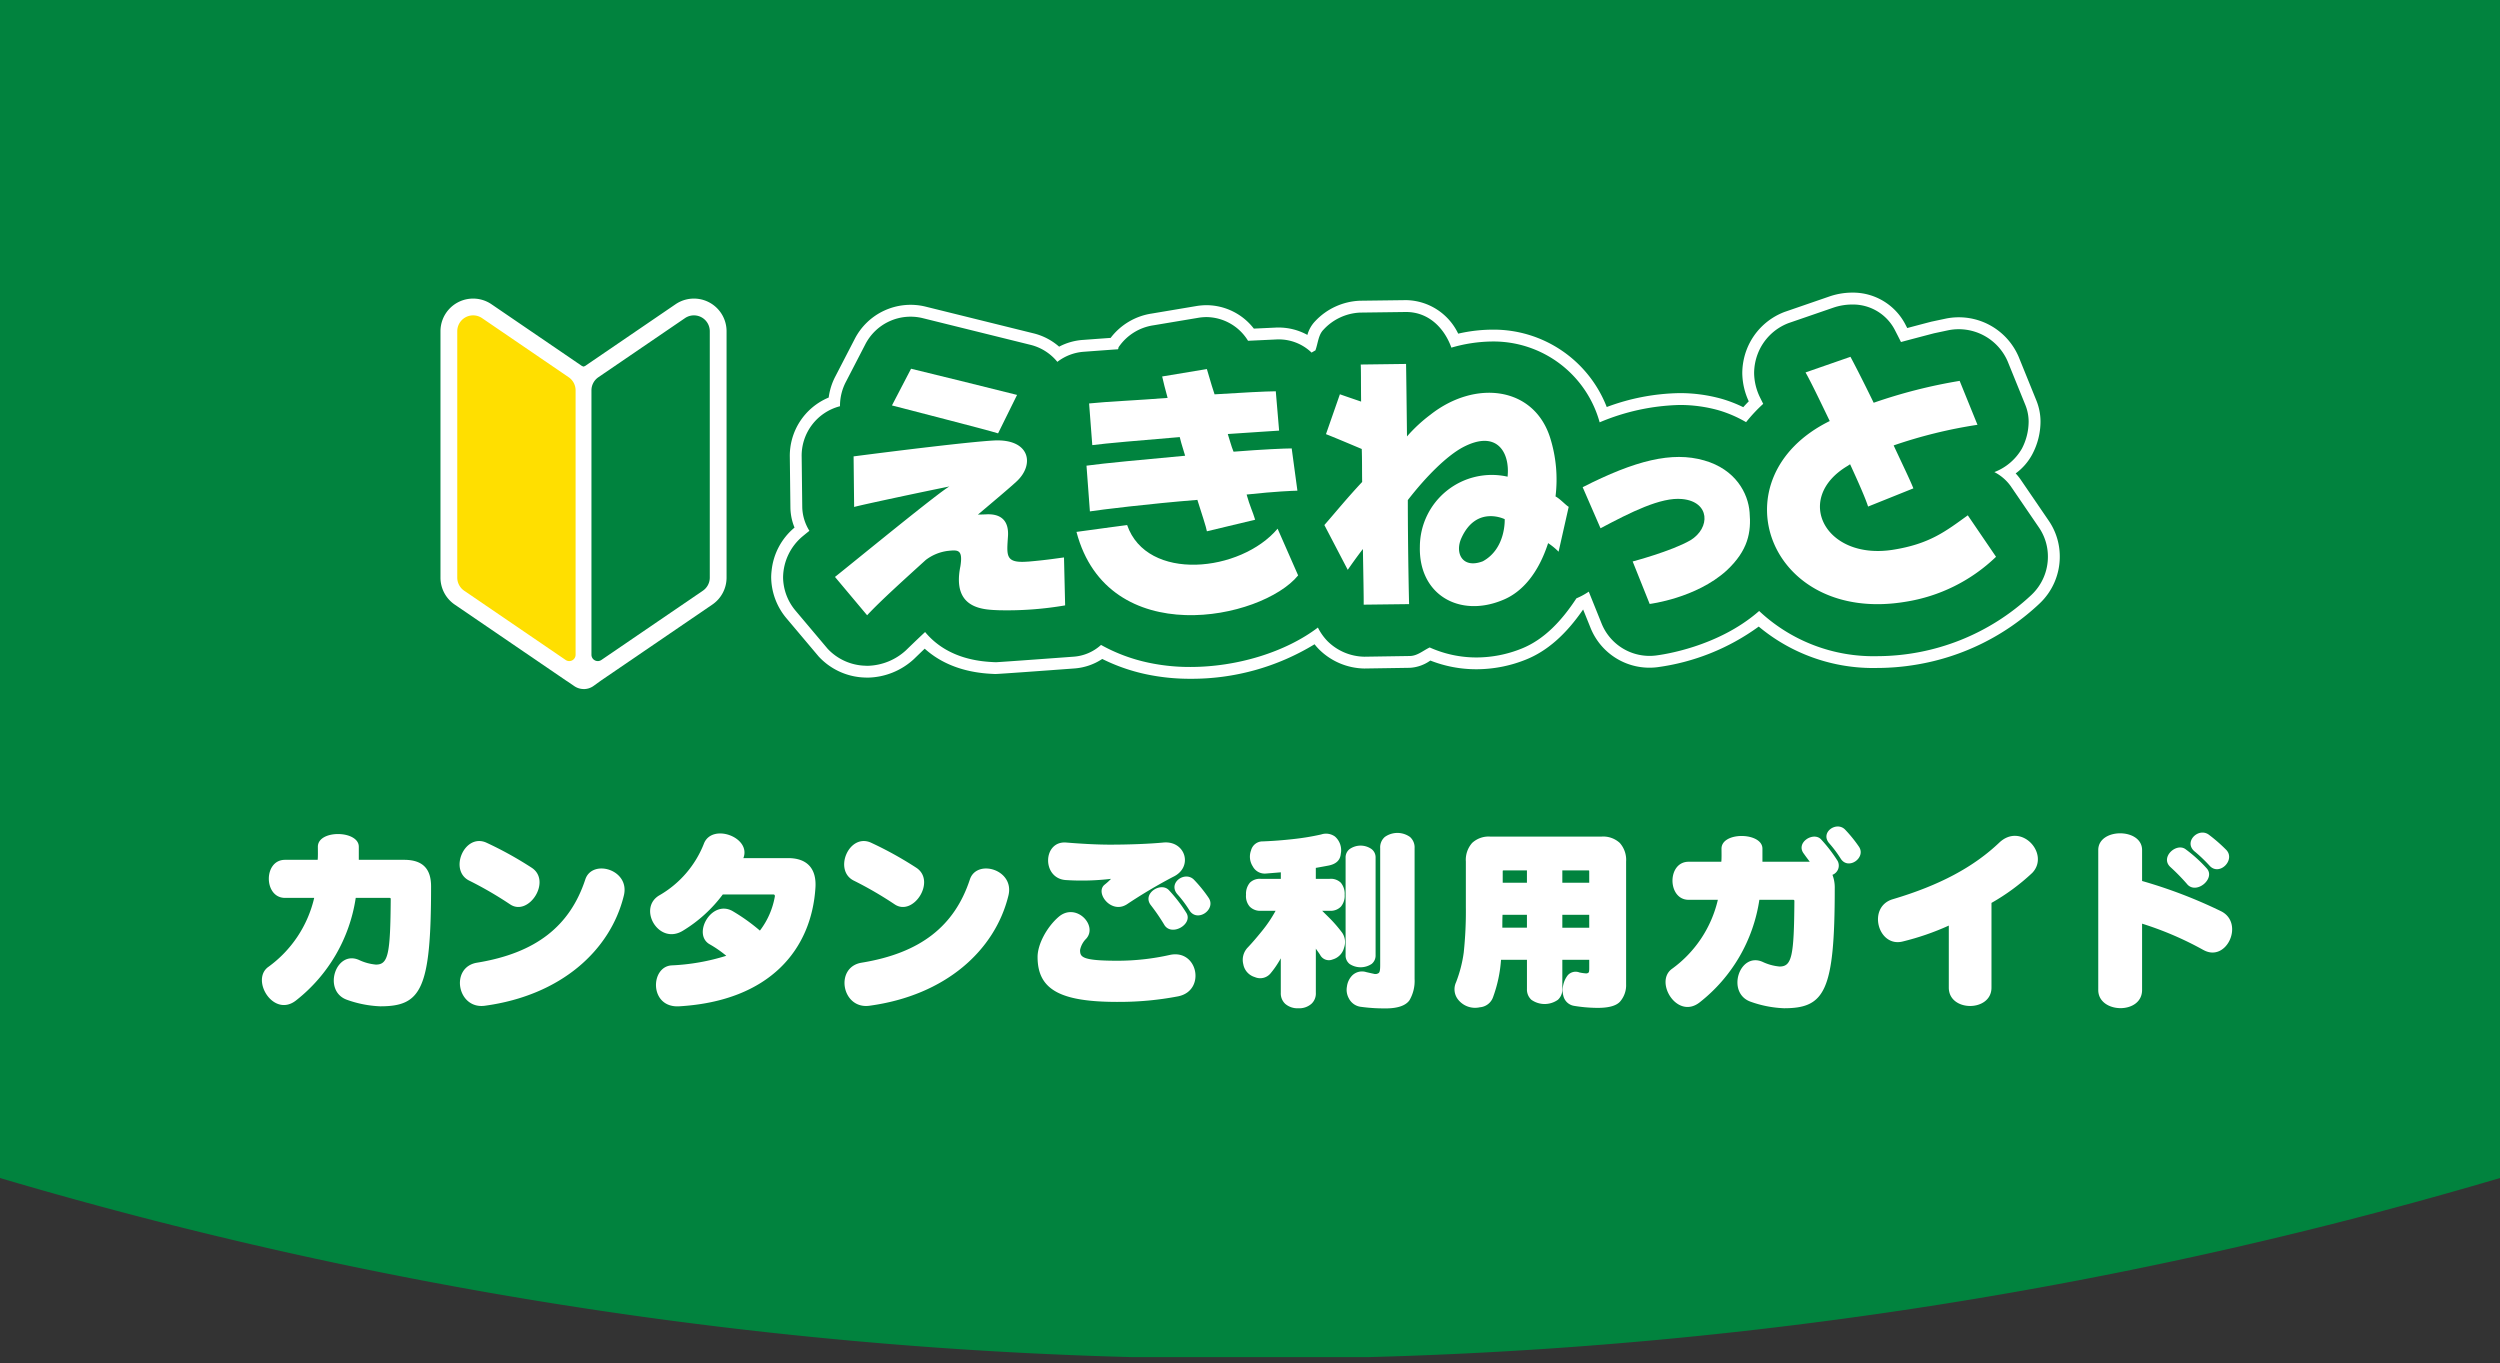
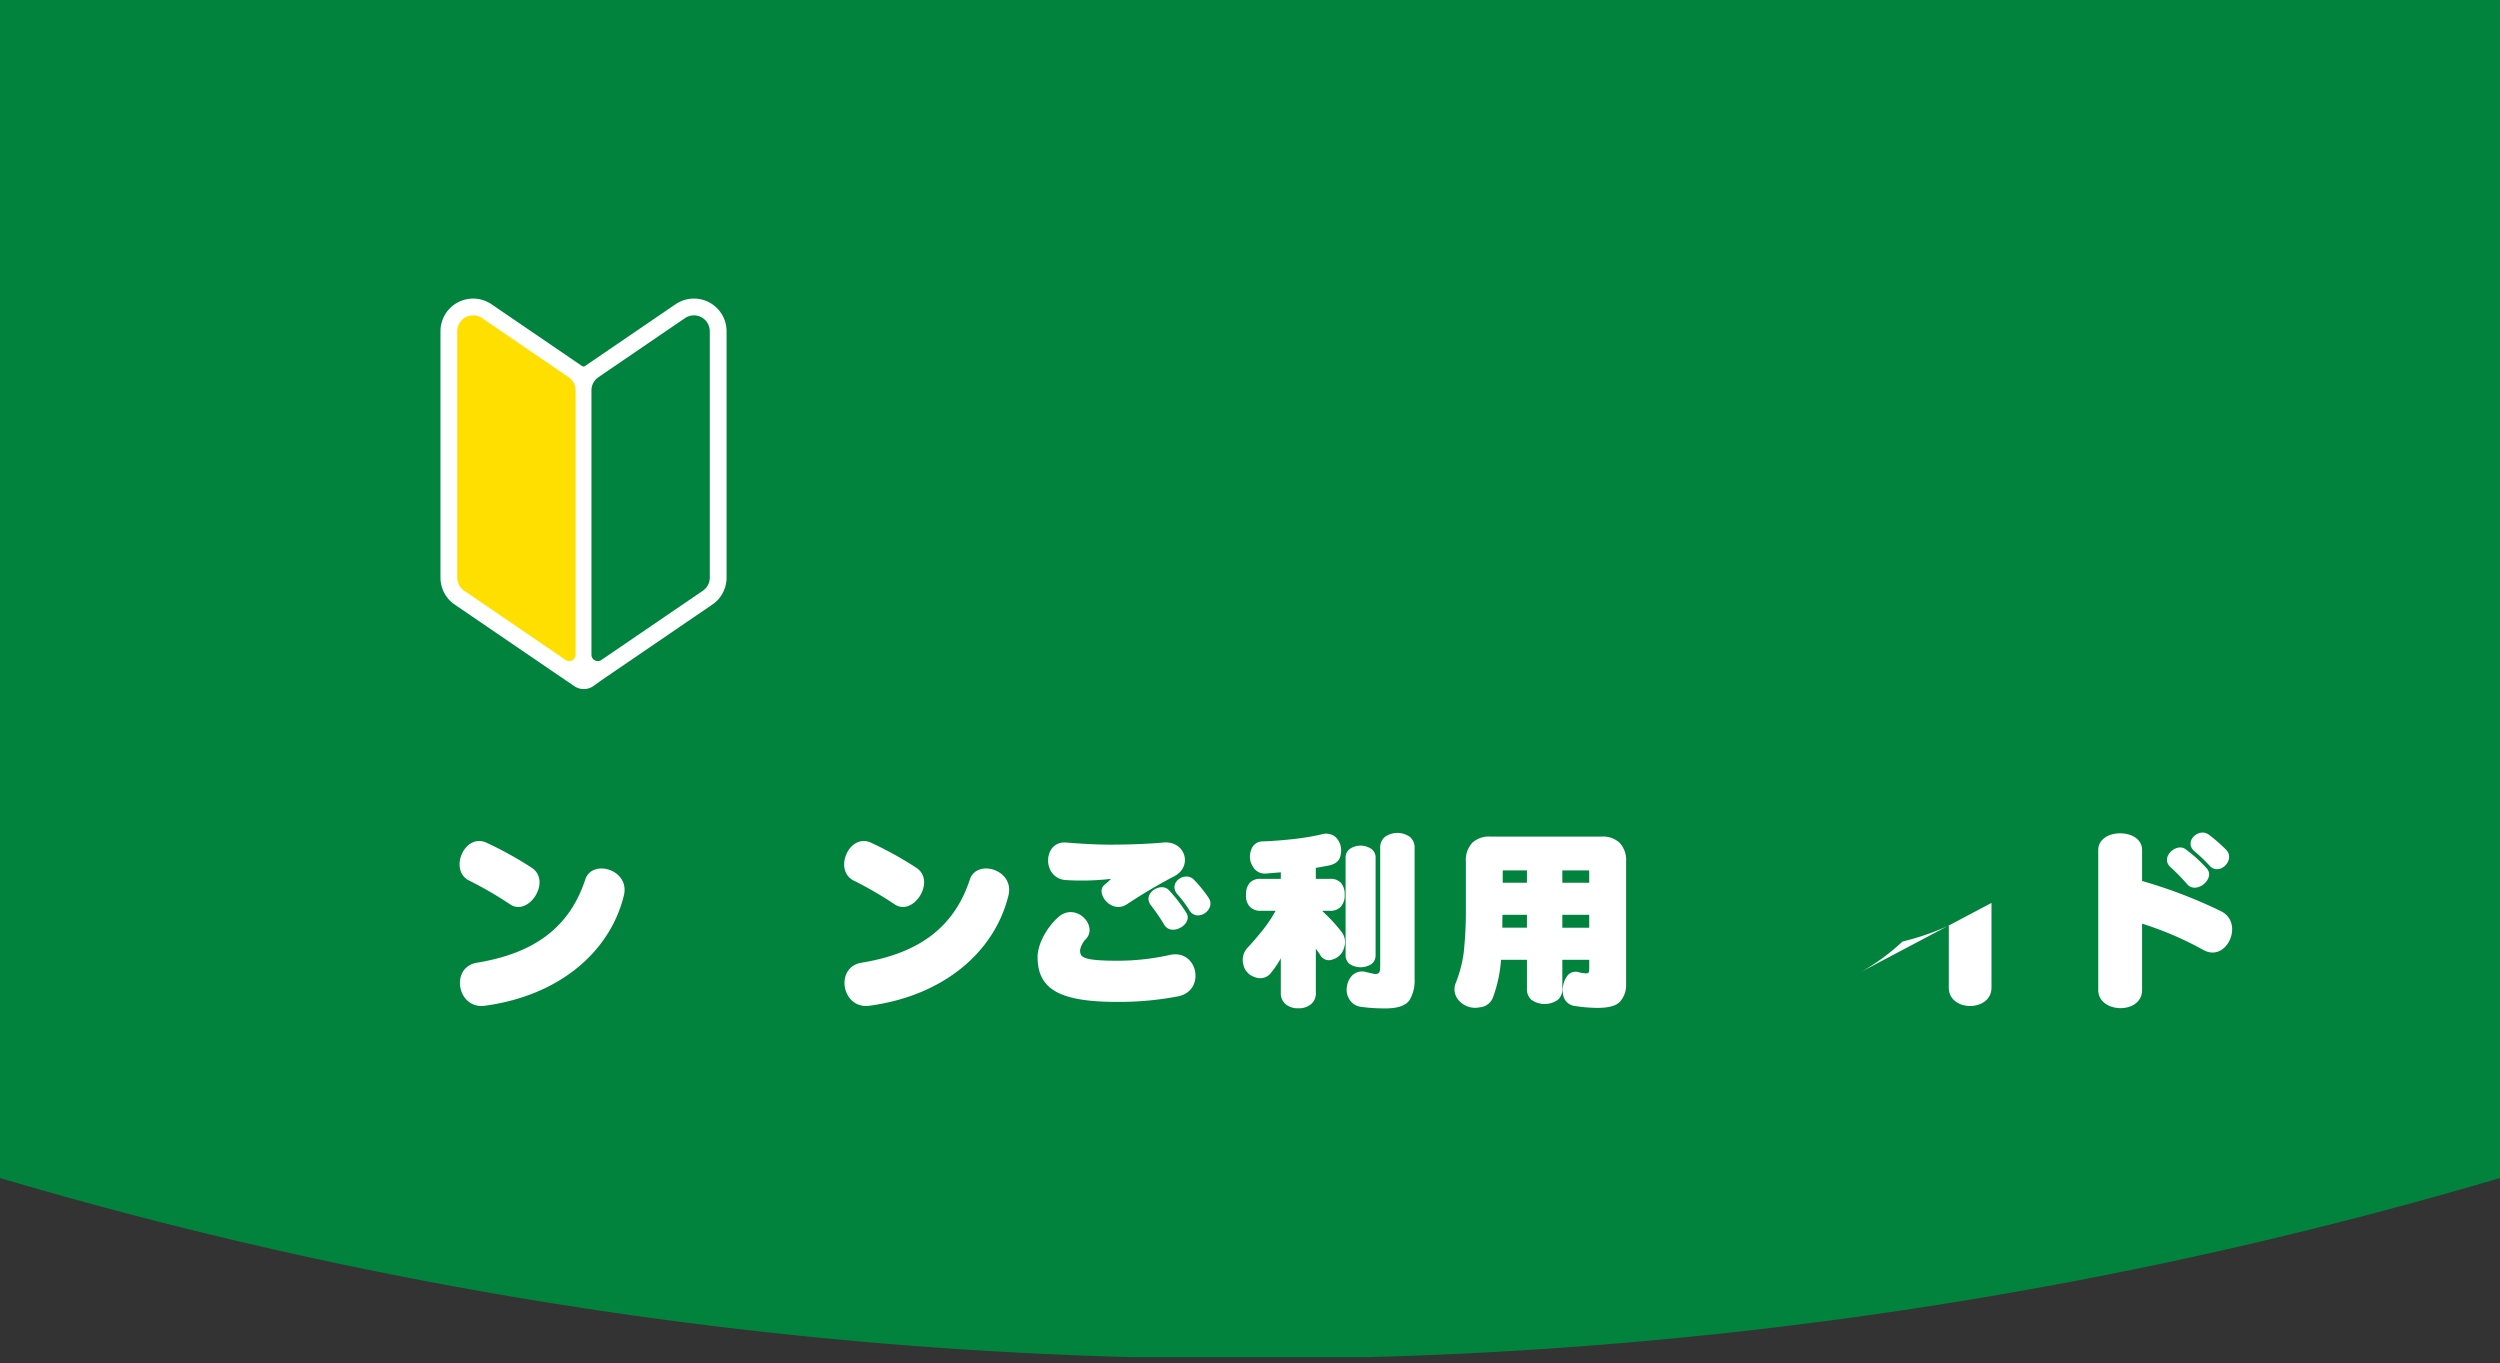
<svg xmlns="http://www.w3.org/2000/svg" width="420" height="229" viewBox="0 0 420 229">
  <rect x="0" y="0" width="420" height="229" fill="#333333" stroke="none" />
  <defs>
    <clipPath id="clip-path">
      <rect id="長方形_1" data-name="長方形 1" width="420" height="229" transform="translate(804 718)" fill="none" />
    </clipPath>
    <clipPath id="clip-path-2">
      <rect id="長方形_37" data-name="長方形 37" width="420" height="262" transform="translate(0 -33)" fill="#00833e" />
    </clipPath>
    <clipPath id="clip-path-3">
-       <rect id="長方形_6" data-name="長方形 6" width="216.484" height="64.879" fill="none" />
-     </clipPath>
+       </clipPath>
    <clipPath id="clip-path-4">
      <rect id="長方形_35" data-name="長方形 35" width="48.063" height="65.605" fill="none" />
    </clipPath>
    <clipPath id="clip-path-5">
      <rect id="長方形_1006" data-name="長方形 1006" width="333" height="30.568" fill="none" />
    </clipPath>
  </defs>
  <g id="マスクグループ_1" data-name="マスクグループ 1" transform="translate(-804 -718)" clip-path="url(#clip-path)">
    <g id="グループ_2042" data-name="グループ 2042" transform="translate(331 593)">
      <g id="グループ_50" data-name="グループ 50" transform="translate(473 124)">
        <g id="グループ_49" data-name="グループ 49" clip-path="url(#clip-path-2)">
          <path id="パス_16" data-name="パス 16" d="M420,197.768A740.471,740.471,0,0,1,210.019,228.12,740.45,740.45,0,0,1,0,197.768V-33.77H420Z" transform="translate(0 1.139)" fill="#01833e" />
        </g>
      </g>
      <g id="グループ_1956" data-name="グループ 1956">
        <g id="グループ_199" data-name="グループ 199" transform="translate(9.964 -2.373)">
          <g id="グループ_53" data-name="グループ 53" transform="translate(592.594 174.533)">
            <g id="グループ_1" data-name="グループ 1" transform="translate(0 2)" clip-path="url(#clip-path-3)">
              <path id="パス_2" data-name="パス 2" d="M69.725,63.2a34.216,34.216,0,0,1-7.247-.747,29.665,29.665,0,0,1-7.63-2.753,8.687,8.687,0,0,1-4.729,1.773c-2.091.156-12.561.928-13.072.928-2.009-.083-7.755-.327-11.935-4.644-1.255,1.192-2.466,2.368-2.466,2.371A10.912,10.912,0,0,1,15.592,63l-.442-.01A9.976,9.976,0,0,1,8.05,59.8L2.615,53.357a9.842,9.842,0,0,1-2.3-6.144A8.743,8.743,0,0,1,.381,46.1a9.8,9.8,0,0,1,3.6-6.633l.474-.385a8.449,8.449,0,0,1-.919-3.658l-.1-8.492A9.587,9.587,0,0,1,9.9,17.658,9.688,9.688,0,0,1,11,13.806l3.2-6.188a9.555,9.555,0,0,1,10.816-4.98l18.05,4.469A9.245,9.245,0,0,1,47.544,9.63a9.058,9.058,0,0,1,4.173-1.37s3.391-.251,5.2-.381a9.646,9.646,0,0,1,6.474-4.062l7.488-1.252a9.827,9.827,0,0,1,1.592-.137A9.193,9.193,0,0,1,79.93,6.385l4.609-.207a8.99,8.99,0,0,1,5.473,1.831c.038-.14.073-.28.108-.416a5.545,5.545,0,0,1,1.294-2.771,9.9,9.9,0,0,1,6.817-3.147l7.631-.1c3.7,0,6.716,2.145,8.327,5.791a25.565,25.565,0,0,1,6.331-.836,19.441,19.441,0,0,1,18.6,13.276A36.268,36.268,0,0,1,151.926,17.2a25.253,25.253,0,0,1,6.8.915,21.736,21.736,0,0,1,4.135,1.691,26.876,26.876,0,0,1,1.9-2.018l-.2-.4a10.612,10.612,0,0,1-1.1-4.475,10.218,10.218,0,0,1,.68-3.69A9.983,9.983,0,0,1,169.912,3.5L177.467.889a10.853,10.853,0,0,1,3.448-.575,8.94,8.94,0,0,1,8.136,4.961s.3.578.6,1.163c2.45-.655,4.774-1.262,4.774-1.262l2.454-.521a10.1,10.1,0,0,1,1.958-.194,9.949,9.949,0,0,1,9.144,6.042l2.978,7.345a8.582,8.582,0,0,1,.61,3.073,10.819,10.819,0,0,1-1.252,5.063,9.1,9.1,0,0,1-3.525,3.582,8.067,8.067,0,0,1,1.567,1.662l4.774,6.989a9.635,9.635,0,0,1,1.672,5.349,9.794,9.794,0,0,1-3.115,7.285,38.655,38.655,0,0,1-20.179,9.989,38.928,38.928,0,0,1-6.366.54c-9.653,0-16.063-3.811-19.884-7.256-7.049,5.759-16.165,7.011-17.21,7.138a9.931,9.931,0,0,1-1.186.073,9.666,9.666,0,0,1-8.966-6.071l-1.713-4.256c-.3.165-.61.318-.922.455-2.908,4.373-6.023,7.177-9.509,8.575A21.232,21.232,0,0,1,117.81,61.6a20,20,0,0,1-7.828-1.576c-.172.1-.337.2-.5.3a5.645,5.645,0,0,1-2.883,1.033l-7.612.118a10.025,10.025,0,0,1-6.91-2.911,9.759,9.759,0,0,1-1.22-1.529c-5.6,3.874-13.4,6.163-21.126,6.163" transform="translate(0.684 0.684)" fill="#00833e" />
              <path id="パス_3" data-name="パス 3" d="M181.6,2a7.912,7.912,0,0,1,7.247,4.415s.623,1.2.957,1.885c2.711-.725,5.556-1.468,5.556-1.468l2.406-.512a8.953,8.953,0,0,1,9.973,5.254l2.978,7.339a7.6,7.6,0,0,1,.537,2.714,9.9,9.9,0,0,1-1.144,4.6,9.076,9.076,0,0,1-4.615,3.925,7.619,7.619,0,0,1,2.73,2.339l4.764,6.976a8.632,8.632,0,0,1,1.5,4.8,8.8,8.8,0,0,1-2.794,6.544A37.983,37.983,0,0,1,185.83,61.077a28.041,28.041,0,0,1-19.852-7.593c-6.922,6.077-16.276,7.348-17.363,7.482a8.686,8.686,0,0,1-9.109-5.384l-2.152-5.346a11.617,11.617,0,0,1-2.072,1.122c-2.46,3.75-5.4,6.919-9.214,8.448a20.326,20.326,0,0,1-7.574,1.487,19.121,19.121,0,0,1-7.863-1.681c-1.138.543-2.079,1.427-3.359,1.437l-7.622.118a8.988,8.988,0,0,1-6.2-2.628,9.132,9.132,0,0,1-1.6-2.272C86.4,60.4,78.263,62.891,70.412,62.891a33.185,33.185,0,0,1-7.037-.725,28.563,28.563,0,0,1-7.962-2.978,7.627,7.627,0,0,1-4.682,1.98s-12.5.925-13,.925H37.72c-2.215-.092-7.974-.381-11.861-5.073-1.481,1.38-3.226,3.08-3.226,3.08a9.834,9.834,0,0,1-6.357,2.593c-.13,0-.257,0-.385-.01a9.02,9.02,0,0,1-6.4-2.845L4.065,53.4A8.843,8.843,0,0,1,2,47.878a9.123,9.123,0,0,1,3.3-6.951s.687-.566,1.122-.909a7.836,7.836,0,0,1-1.2-3.919l-.1-8.5a8.576,8.576,0,0,1,6.439-8.512A8.686,8.686,0,0,1,12.57,14.96l3.207-6.2a8.551,8.551,0,0,1,9.687-4.469L43.514,8.76a8.408,8.408,0,0,1,4.564,2.873,8.2,8.2,0,0,1,4.4-1.694s4.275-.318,5.778-.42c.083-.1.06-.219.111-.35a8.591,8.591,0,0,1,5.867-3.68l7.494-1.255a8.529,8.529,0,0,1,1.43-.124,8.289,8.289,0,0,1,6.954,3.982l4.675-.219c.146-.01.289-.013.432-.013a7.928,7.928,0,0,1,5.568,2.218c.21-.13.426-.254.645-.375.451-1.246.48-2.6,1.373-3.493a8.881,8.881,0,0,1,6.121-2.854l7.631-.1h.118c3.738,0,6.4,2.641,7.6,5.988A25.222,25.222,0,0,1,121.2,8.211a18.5,18.5,0,0,1,17.983,13.581,36.665,36.665,0,0,1,13.422-2.915,24.026,24.026,0,0,1,6.531.88,20.708,20.708,0,0,1,4.647,2.006,26.513,26.513,0,0,1,2.88-3.077c-.137-.261-.528-1.058-.528-1.058a9.566,9.566,0,0,1-1-4.052,9.2,9.2,0,0,1,.617-3.318,8.959,8.959,0,0,1,5.168-5.139l7.548-2.6A9.863,9.863,0,0,1,181.6,2m0-2h0a11.818,11.818,0,0,0-3.757.626l-7.568,2.609a10.972,10.972,0,0,0-6.36,6.258,11.255,11.255,0,0,0-.769,4.094,11.592,11.592,0,0,0,1.087,4.678q-.477.482-.925.982a22.463,22.463,0,0,0-3.607-1.4,26.114,26.114,0,0,0-7.091-.963,36.409,36.409,0,0,0-12.236,2.336,20.383,20.383,0,0,0-19.168-13,26.228,26.228,0,0,0-5.788.674,9.878,9.878,0,0,0-8.744-5.632l-7.774.1a10.891,10.891,0,0,0-7.526,3.455,5.38,5.38,0,0,0-1.29,2.288,10.032,10.032,0,0,0-4.866-1.24c-.175,0-.353,0-.531.013l-3.6.168a10.105,10.105,0,0,0-7.933-3.935,10.791,10.791,0,0,0-1.767.153L63.9,3.522a10.662,10.662,0,0,0-6.871,4.084c-1.869.133-4.7.343-4.7.343A10.07,10.07,0,0,0,48.374,9.08a10.2,10.2,0,0,0-4.4-2.263L25.945,2.355A10.554,10.554,0,0,0,14.013,7.828L10.8,14.045a10.547,10.547,0,0,0-1.138,3.582A10.594,10.594,0,0,0,3.131,27.632l.1,8.489a9.122,9.122,0,0,0,.693,3.353A10.813,10.813,0,0,0,.073,46.705,9.484,9.484,0,0,0,0,47.878a10.88,10.88,0,0,0,2.539,6.8l5.425,6.436a11.007,11.007,0,0,0,7.815,3.553c.165.006.331.013.5.013a11.75,11.75,0,0,0,7.707-3.121c.029-.029.836-.814,1.808-1.742,4.364,3.944,9.891,4.176,11.846,4.256h0c.613,0,8.55-.582,13.238-.928a9.752,9.752,0,0,0,4.742-1.6,30.942,30.942,0,0,0,7.336,2.562,35.339,35.339,0,0,0,7.456.769,39.643,39.643,0,0,0,20.875-5.8,10.355,10.355,0,0,0,.737.842,11.055,11.055,0,0,0,7.625,3.232l7.653-.118a6.527,6.527,0,0,0,3.372-1.176l.07-.044a20.989,20.989,0,0,0,7.749,1.462,22.28,22.28,0,0,0,8.314-1.627c3.534-1.418,6.684-4.173,9.6-8.413l1.243,3.08a10.666,10.666,0,0,0,11.2,6.62,37.366,37.366,0,0,0,17.058-6.83,29.974,29.974,0,0,0,19.915,6.954,39.917,39.917,0,0,0,6.531-.553A39.6,39.6,0,0,0,213.039,52.28a10.8,10.8,0,0,0,3.445-8.044,10.619,10.619,0,0,0-1.843-5.9l-4.767-6.98a8.756,8.756,0,0,0-.8-.982,9.512,9.512,0,0,0,2.81-3.248,11.8,11.8,0,0,0,1.364-5.543,9.5,9.5,0,0,0-.674-3.407l-2.984-7.361a10.931,10.931,0,0,0-12.214-6.458l-2.428.515c-.073.016-1.945.505-4.091,1.077-.14-.273-.242-.464-.242-.464A9.913,9.913,0,0,0,181.6,0" fill="#fff" />
              <path id="パス_4" data-name="パス 4" d="M45.9,20.67l-3-6.9c8.839-4.5,15.014-6.048,20.411-4.5,5.27,1.5,7.393,5.5,7.634,8.728.286,3.325-.226,6.388-3.878,9.786-5.127,4.647-12.91,5.6-12.91,5.6L51.3,26.248s6.509-1.716,9.71-3.566c3.375-2.056,3.315-6.477-1.4-6.922-3.569-.353-8.645,2.225-13.711,4.91" transform="translate(93.43 18.919)" fill="#fff" />
              <path id="パス_5" data-name="パス 5" d="M27.4,8.422c-.947-.264-16.375-4.056-17.808-4.4l-3.21,6.166c2.225.6,15.672,4.014,17.83,4.691Z" transform="translate(13.908 8.764)" fill="#fff" />
              <path id="パス_6" data-name="パス 6" d="M35.81,28.175c-3.865.308-3.585-.976-3.369-4.3.172-2.988-1.643-3.735-3.62-3.639-.559.029-1.014.029-1.437.048,2.841-2.4,5.2-4.383,6.407-5.489,3.226-2.889,2.377-7.348-3.855-6.957C25.754,8.085,14.042,9.524,6.5,10.5L6.592,19c1.087-.331,12.542-2.759,16.015-3.448-1.583.8-16.06,12.678-19.235,15.2l5.4,6.439c2.406-2.574,6.477-6.217,9.856-9.293a7.71,7.71,0,0,1,3.665-1.516c1.726-.181,2.6-.286,2.152,2.574-1.494,7.326,4.043,7.288,6.522,7.393a57.624,57.624,0,0,0,11.073-.817l-.191-8.051c-.922.1-2.692.416-6.036.7" transform="translate(7.345 17.012)" fill="#fff" />
              <path id="パス_7" data-name="パス 7" d="M16.667,20.274l.572,7.682c1.637-.264,9.932-1.284,18.056-1.936.734,2.333,1.491,4.6,1.6,5.279L45,29.357c-.4-1.357-.9-2.3-1.433-4.233,5.022-.54,7.685-.623,8.534-.648l-.96-7.1c-1.262.01-4.675.146-9.77.55-.407-.979-.645-2.012-.969-2.975,4.227-.3,7.609-.477,8.626-.566l-.559-6.608c-1.748.016-5.686.219-10.285.512C37.542,6.4,37.049,4.465,36.89,4.043L29.38,5.289c.229,1.008.47,2,.915,3.6-5.34.426-10.132.61-13.19.934l.534,7c2.149-.292,8.327-.82,14.693-1.351.378,1.535.6,2.031.906,3.134-7.04.652-13.546,1.246-16.575,1.669" transform="translate(36.306 8.798)" fill="#fff" />
              <path id="パス_8" data-name="パス 8" d="M49.929,12.9c-6.169,7.323-21.946,9.014-25.283-.62l-8.508,1.16c5.289,20.058,31.147,14.779,37.24,7.31Z" transform="translate(35.151 26.759)" fill="#fff" />
-               <path id="パス_9" data-name="パス 9" d="M86.367,30.024c-3.684,2.644-6.382,4.825-12.659,5.8-11.4,1.735-16.686-8.728-7.472-14.14.124-.092.254-.165.356-.245,1.456,3.159,2.635,5.851,3.023,7.113l7.612-3.058c-.61-1.526-1.869-4.1-3.315-7.215a80.133,80.133,0,0,1,14.083-3.464L85,7.436a87.014,87.014,0,0,0-14.445,3.677c-1.834-3.782-3.385-6.773-3.9-7.72L59.109,6.018c.88,1.551,2.336,4.574,4.065,8.165-19.283,9.5-10.368,34.23,12.755,30.359A28.239,28.239,0,0,0,91.112,36.99Z" transform="translate(114.664 7.391)" fill="#fff" />
              <path id="パス_10" data-name="パス 10" d="M68.076,26.035a23.4,23.4,0,0,0-.884-9.8C64.478,7.528,54.571,6.384,47.061,12.3a25.6,25.6,0,0,0-3.938,3.652c-.064-5.781-.13-10.965-.156-12.179l-7.618.1c.057.791.029,2.8.064,6.226-1.57-.54-2.441-.83-3.563-1.23l-2.339,6.7c1.29.5,3.947,1.624,6.01,2.492.07,1.732.035,3.836.07,5.54-2.584,2.759-4.542,5.177-6.35,7.237l3.928,7.526c.547-.791,1.541-2.209,2.546-3.5.073,4.574.149,8.133.13,9.351l7.628-.092c-.029-1.265-.2-8.464-.213-17.477,3.118-4.027,6.573-7.444,9.265-8.88,5.75-3.029,7.924.931,7.494,4.949A12.083,12.083,0,0,0,45.287,34.451c-.222,8.1,6.63,11.973,13.838,9.02,3.42-1.338,6.109-4.656,7.707-9.592a10.727,10.727,0,0,1,1.758,1.44l1.7-7.539c-.486-.27-1.452-1.354-2.212-1.745m-12.236,10.9c-3.448,1.306-4.745-1.44-3.544-3.982,2.52-5.457,7.24-3.1,7.24-3.1s.242,4.961-3.7,7.088" transform="translate(63.694 8.208)" fill="#fff" />
            </g>
          </g>
          <g id="グループ_35" data-name="グループ 35" transform="translate(537.036 177.533)">
            <rect id="長方形_34" data-name="長方形 34" width="8.472" height="50.86" transform="translate(19.73 11.425)" fill="#fff" />
            <g id="グループ_34" data-name="グループ 34">
              <g id="グループ_33" data-name="グループ 33" clip-path="url(#clip-path-4)">
                <path id="パス_11" data-name="パス 11" d="M24.074,65.6a2.815,2.815,0,0,1-1.589-.49l-1.211-.826q-.083-.049-.164-.1L2.393,51.41A5.481,5.481,0,0,1,0,46.88V5.486A5.484,5.484,0,0,1,8.576.957L24.031,11.505,39.487.957a5.484,5.484,0,0,1,8.576,4.53V46.88a5.48,5.48,0,0,1-2.393,4.53L26.983,64.164l-1.26.909a2.818,2.818,0,0,1-1.649.532M5.64,46.8,24.031,59.35,42.423,46.8V5.781L28.183,15.5v.625a2.82,2.82,0,0,1-2.82,2.82H22.7a2.82,2.82,0,0,1-2.82-2.82V15.5L5.64,5.781ZM42.667,5.614Zm-1.59-2.329Z" fill="#fff" />
                <path id="パス_12" data-name="パス 12" d="M0,12.6V57.02a1.066,1.066,0,0,0,1.666.88L18.717,46.263a2.664,2.664,0,0,0,1.162-2.2V2.669a2.664,2.664,0,0,0-4.166-2.2L1.162,10.4A2.665,2.665,0,0,0,0,12.6" transform="translate(25.364 2.817)" fill="#00833e" />
                <path id="パス_13" data-name="パス 13" d="M18.717,10.4,4.166.468A2.664,2.664,0,0,0,0,2.669V44.063a2.665,2.665,0,0,0,1.163,2.2L18.213,57.9a1.066,1.066,0,0,0,1.667-.88V12.6a2.664,2.664,0,0,0-1.162-2.2" transform="translate(2.82 2.817)" fill="#ffdf00" />
              </g>
            </g>
          </g>
        </g>
        <g id="グループ_357" data-name="グループ 357" transform="translate(517 263.85)">
          <g id="グループ_356" data-name="グループ 356" clip-path="url(#clip-path-5)">
-             <path id="パス_140" data-name="パス 140" d="M19.9,29.536a18.718,18.718,0,0,1-5.621-1.1c-4.133-1.485-1.872-8.428,2.036-6.685a8.4,8.4,0,0,0,2.841.776c2.068,0,2.422-1.745,2.486-10.98,0-.1,0-.227-.193-.227H15.763A26.946,26.946,0,0,1,5.75,28.535c-3.778,3-7.654-3.391-4.715-5.589A19.838,19.838,0,0,0,8.785,11.32H3.878c-3.587,0-3.651-6.394,0-6.394H9.367c.066-.484.034-1.711.034-2.2,0-2.907,6.878-2.777,6.878,0v2.2H23.9c3.13,0,4.52,1.517,4.52,4.458,0,17.342-1.679,20.151-8.525,20.151" transform="translate(0 0.675)" fill="#fff" />
            <path id="パス_141" data-name="パス 141" d="M24.089,11.77a62.735,62.735,0,0,0-6.783-3.942C13.753,6.15,16.4-.181,20.085,1.4a61.251,61.251,0,0,1,7.652,4.231c3.425,2.227-.516,8.3-3.649,6.137m-4.2,17.051c-4.681.646-5.91-6.492-1.324-7.233C28.447,19.97,34.165,15.45,36.749,7.6c1.16-3.521,7.622-1.647,6.458,2.777-2.261,9.139-10.527,16.7-23.317,18.44" transform="translate(17.582 1.295)" fill="#fff" />
-             <path id="パス_142" data-name="パス 142" d="M35.571,29.59c-5.07.291-4.877-6.717-1.226-6.878A35.851,35.851,0,0,0,43.484,21.1a19.228,19.228,0,0,0-2.745-1.906c-3.037-1.647.225-7.588,3.778-5.618a31.712,31.712,0,0,1,4.618,3.294,13.135,13.135,0,0,0,2.518-5.782c0-.191-.1-.289-.257-.289H42.9a23.65,23.65,0,0,1-6.717,6.1c-4.1,2.486-7.654-3.842-3.908-5.973A17.3,17.3,0,0,0,39.7,2.333c1.3-3.617,8.045-1.162,6.657,2.359h7.524c3.262,0,4.779,1.84,4.586,4.941C57.821,20,50.845,28.684,35.571,29.59" transform="translate(34.529 0.621)" fill="#fff" />
            <path id="パス_143" data-name="パス 143" d="M54.494,11.77a62.734,62.734,0,0,0-6.783-3.942C44.158,6.15,46.808-.181,50.49,1.4a61.249,61.249,0,0,1,7.652,4.231c3.425,2.227-.516,8.3-3.649,6.137m-4.2,17.051c-4.681.646-5.91-6.492-1.324-7.233C58.852,19.97,64.57,15.45,67.154,7.6c1.16-3.521,7.622-1.647,6.458,2.777-2.261,9.139-10.527,16.7-23.317,18.44" transform="translate(51.786 1.295)" fill="#fff" />
            <path id="パス_144" data-name="パス 144" d="M74.759,28.052c-9.656,0-13.434-2.068-13.434-7.556,0-2.131,1.551-5.006,3.521-6.717,2.907-2.52,6.653,1.419,4.652,3.649a3.717,3.717,0,0,0-1.033,1.9c0,1.164.225,1.808,6.294,1.808a40.146,40.146,0,0,0,8.755-.969c4.747-1.065,6.135,5.975,1.451,6.944a52.247,52.247,0,0,1-10.206.937m1.487-16.341C73.63,13.29,70.917,9.671,72.6,8.347a9.978,9.978,0,0,0,1.065-.969,41.577,41.577,0,0,1-7.654.2c-4.006-.325-3.81-6.621.13-6.3,2.327.193,5.038.355,7.363.355,3.132,0,6.621-.13,8.946-.355,3.746-.355,5.1,4.167,1.613,5.78a85.74,85.74,0,0,0-7.813,4.652m6.362,3.39a32.863,32.863,0,0,0-2.261-3.3c-1.519-1.97,1.745-4,3.068-2.486A24.367,24.367,0,0,1,86.323,13.1c1.162,1.874-2.488,4.037-3.714,2m4.231-2.422a18.833,18.833,0,0,0-1.972-2.65c-1.774-1.936,1.2-4.035,2.716-2.518a22.637,22.637,0,0,1,2.486,3.068c1.29,1.938-1.906,4.2-3.23,2.1" transform="translate(68.988 1.418)" fill="#fff" />
            <path id="パス_145" data-name="パス 145" d="M94.041,12.876a2.387,2.387,0,0,1-1.906.712H90.877c.612.614,1.16,1.13,1.645,1.647a23.178,23.178,0,0,1,1.713,2.034,2.8,2.8,0,0,1,.323,2.52,2.737,2.737,0,0,1-1.9,1.97,1.658,1.658,0,0,1-2.131-.776c-.2-.323-.453-.646-.712-1.033v7.4a2.364,2.364,0,0,1-.744,1.872,3.113,3.113,0,0,1-2.2.744,3.16,3.16,0,0,1-2.2-.744,2.4,2.4,0,0,1-.744-1.84V21.565c-.132.257-.291.516-.453.776a14.944,14.944,0,0,1-1.226,1.711,2.257,2.257,0,0,1-2.682.678,2.753,2.753,0,0,1-1.938-2.163,2.991,2.991,0,0,1,.744-2.809c.71-.744,1.485-1.649,2.323-2.682a22.362,22.362,0,0,0,2.361-3.487H80.607a2.431,2.431,0,0,1-1.906-.712,2.663,2.663,0,0,1-.614-1.97,2.9,2.9,0,0,1,.646-2.034,2.358,2.358,0,0,1,1.874-.646h3.326v-1.1c-.776.066-1.583.13-2.454.2a2.269,2.269,0,0,1-2.261-1.2,3.01,3.01,0,0,1-.289-2.682,2.006,2.006,0,0,1,2-1.515c1.713-.066,3.423-.2,5.1-.389A41.444,41.444,0,0,0,90.713.766a2.55,2.55,0,0,1,2.325.357,3.064,3.064,0,0,1,.969,2.9c-.1,1.067-.773,1.713-2.065,1.97q-1.02.194-2.131.389v1.84h2.325a2.4,2.4,0,0,1,1.872.646,2.9,2.9,0,0,1,.648,2.034,2.816,2.816,0,0,1-.614,1.97m5.134,9.656a3.355,3.355,0,0,1-3.683,0,1.812,1.812,0,0,1-.678-1.483V4.674a1.751,1.751,0,0,1,.678-1.451,3.2,3.2,0,0,1,3.683,0,1.745,1.745,0,0,1,.678,1.451V21.049a1.806,1.806,0,0,1-.678,1.483m6.362,6.1c-.646.905-2.034,1.388-4.2,1.356a28.639,28.639,0,0,1-3.906-.257,2.625,2.625,0,0,1-2.068-1.422,2.953,2.953,0,0,1-.323-2,3.245,3.245,0,0,1,.839-1.808,2.348,2.348,0,0,1,2.388-.614c.55.13,1,.225,1.292.291a.954.954,0,0,0,.807-.13c.193-.13.259-.55.259-1.324V3.059a2.3,2.3,0,0,1,.776-1.872,3.639,3.639,0,0,1,4.231,0,2.342,2.342,0,0,1,.773,1.872V25.052a6.408,6.408,0,0,1-.871,3.585" transform="translate(87.246 0.573)" fill="#fff" />
            <path id="パス_146" data-name="パス 146" d="M122.116,28.5c-.678.776-2.1,1.13-4.231,1.067a24.194,24.194,0,0,1-3.455-.323,2.213,2.213,0,0,1-1.84-1.615,3.811,3.811,0,0,1-.034-1.906,3.976,3.976,0,0,1,.744-1.613,1.758,1.758,0,0,1,1.97-.487,8.033,8.033,0,0,0,1.1.161.6.6,0,0,0,.419-.128c.1-.066.13-.323.13-.712V21.5H112.4v4.94a2.316,2.316,0,0,1-.744,1.776,3.852,3.852,0,0,1-4.456,0,2.309,2.309,0,0,1-.744-1.776V21.5H102.1a22.8,22.8,0,0,1-1.324,6.232,2.553,2.553,0,0,1-2.229,1.742,3.632,3.632,0,0,1-3.778-1.453,2.789,2.789,0,0,1-.225-2.745,22.034,22.034,0,0,0,1.292-5,65.813,65.813,0,0,0,.355-7.686v-7.6A4.274,4.274,0,0,1,97.25,1.863a4.064,4.064,0,0,1,3-1.065h18.763a4.1,4.1,0,0,1,3.037,1.065,4.282,4.282,0,0,1,1.065,3.132V25.6a4.184,4.184,0,0,1-1,2.9M106.453,13.941h-4.1c-.032.744-.032,1.453-.032,2.163h4.133Zm0-7.459h-3.876c-.064,0-.159,0-.159.032-.034,0-.034.1-.034.225V8.548h4.069Zm10.463.289c0-.161,0-.257-.032-.257,0-.032-.1-.032-.161-.032H112.4V8.548h4.52Zm0,7.17H112.4v2.165h4.52Z" transform="translate(106.072 0.898)" fill="#fff" />
-             <path id="パス_147" data-name="パス 147" d="M139.008,8.12a5.9,5.9,0,0,1,.387,2.261c0,17.342-1.679,20.153-8.525,20.153a18.718,18.718,0,0,1-5.621-1.1c-4.133-1.485-1.872-8.43,2.036-6.685a8.4,8.4,0,0,0,2.841.776c2.068,0,2.425-1.745,2.488-10.98,0-.1,0-.227-.2-.227H126.73a26.925,26.925,0,0,1-10.011,17.214c-3.778,3-7.652-3.391-4.713-5.587a19.859,19.859,0,0,0,7.75-11.628h-4.909c-3.585,0-3.649-6.394,0-6.394h5.489c.066-.484.034-1.711.034-2.2,0-2.9,6.876-2.775,6.876,0v2.2H135.2c-.291-.387-.614-.807-1-1.356-1.453-1.874,1.681-3.81,2.939-2.357a25.005,25.005,0,0,1,2.745,3.583,1.666,1.666,0,0,1-.871,2.325m1.387-2.71a19.767,19.767,0,0,0-1.872-2.52c-1.713-1.84,1.128-3.842,2.584-2.388a22.435,22.435,0,0,1,2.357,2.907c1.226,1.84-1.808,4-3.068,2" transform="translate(124.843 0.001)" fill="#fff" />
-             <path id="パス_148" data-name="パス 148" d="M146.834,12.006V26.247c0,4.1-7.17,4.1-7.17,0V15.816a43.821,43.821,0,0,1-7.782,2.682c-4.133,1-5.944-5.814-1.649-7.106,7.945-2.357,13.6-5.425,17.89-9.494,3.714-3.553,8.591,1.906,5.557,5.07a35.763,35.763,0,0,1-6.847,5.038" transform="translate(143.735 0.832)" fill="#fff" />
+             <path id="パス_148" data-name="パス 148" d="M146.834,12.006V26.247c0,4.1-7.17,4.1-7.17,0V15.816a43.821,43.821,0,0,1-7.782,2.682a35.763,35.763,0,0,1-6.847,5.038" transform="translate(143.735 0.832)" fill="#fff" />
            <path id="パス_149" data-name="パス 149" d="M163.789,20.209a55.087,55.087,0,0,0-10.3-4.424V26.926c0,4.165-7.363,3.974-7.363,0V3.416c0-3.746,7.363-3.746,7.363,0v5.2a81.29,81.29,0,0,1,13.306,5.1c3.908,2,.9,8.655-3,6.492M161.073,9.164a34.181,34.181,0,0,0-2.807-2.873c-1.84-1.647,1.033-4.231,2.584-2.971a23.646,23.646,0,0,1,3.519,3.2c1.485,1.681-1.742,4.424-3.3,2.648m3.748-3.132a25.6,25.6,0,0,0-2.391-2.293c-2.1-1.583.453-4.167,2.229-2.939a26.648,26.648,0,0,1,2.971,2.584c1.615,1.679-1.164,4.49-2.809,2.648" transform="translate(162.381 0.54)" fill="#fff" />
          </g>
        </g>
      </g>
    </g>
  </g>
</svg>